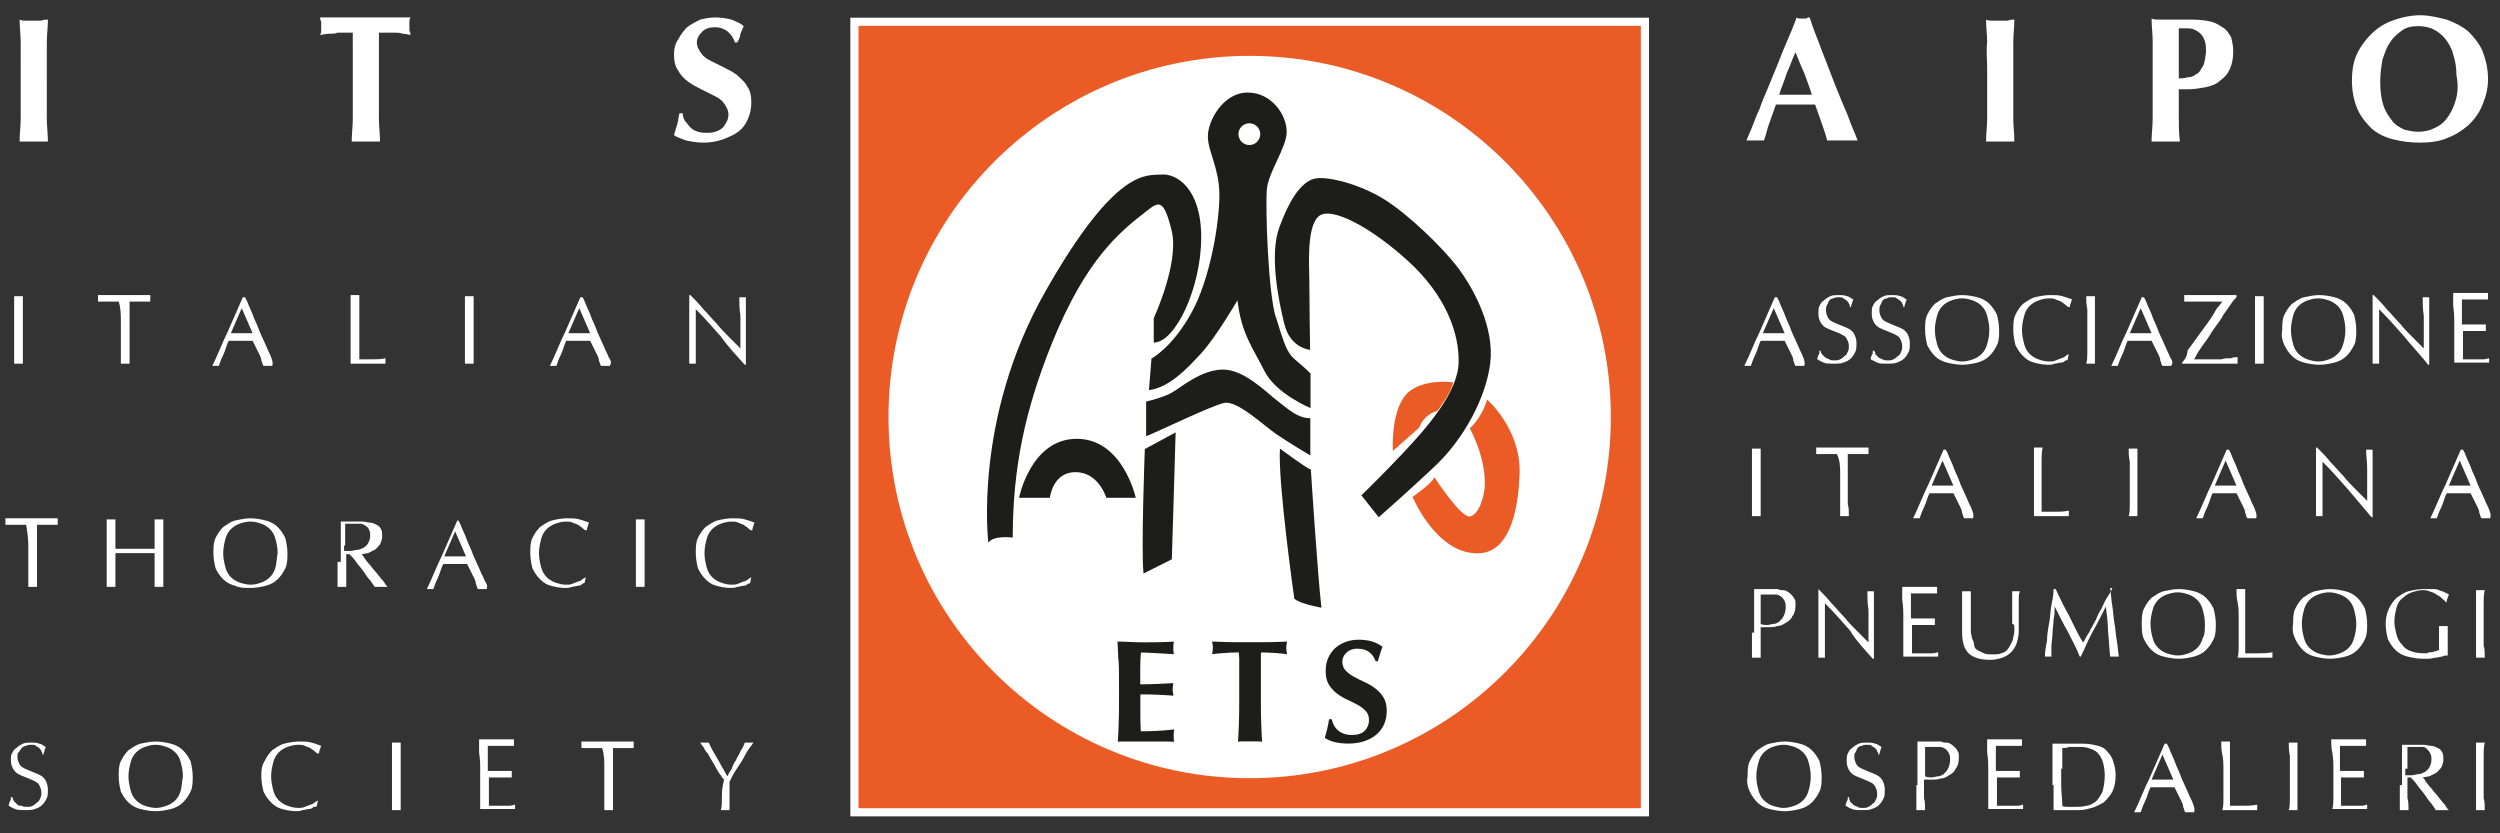
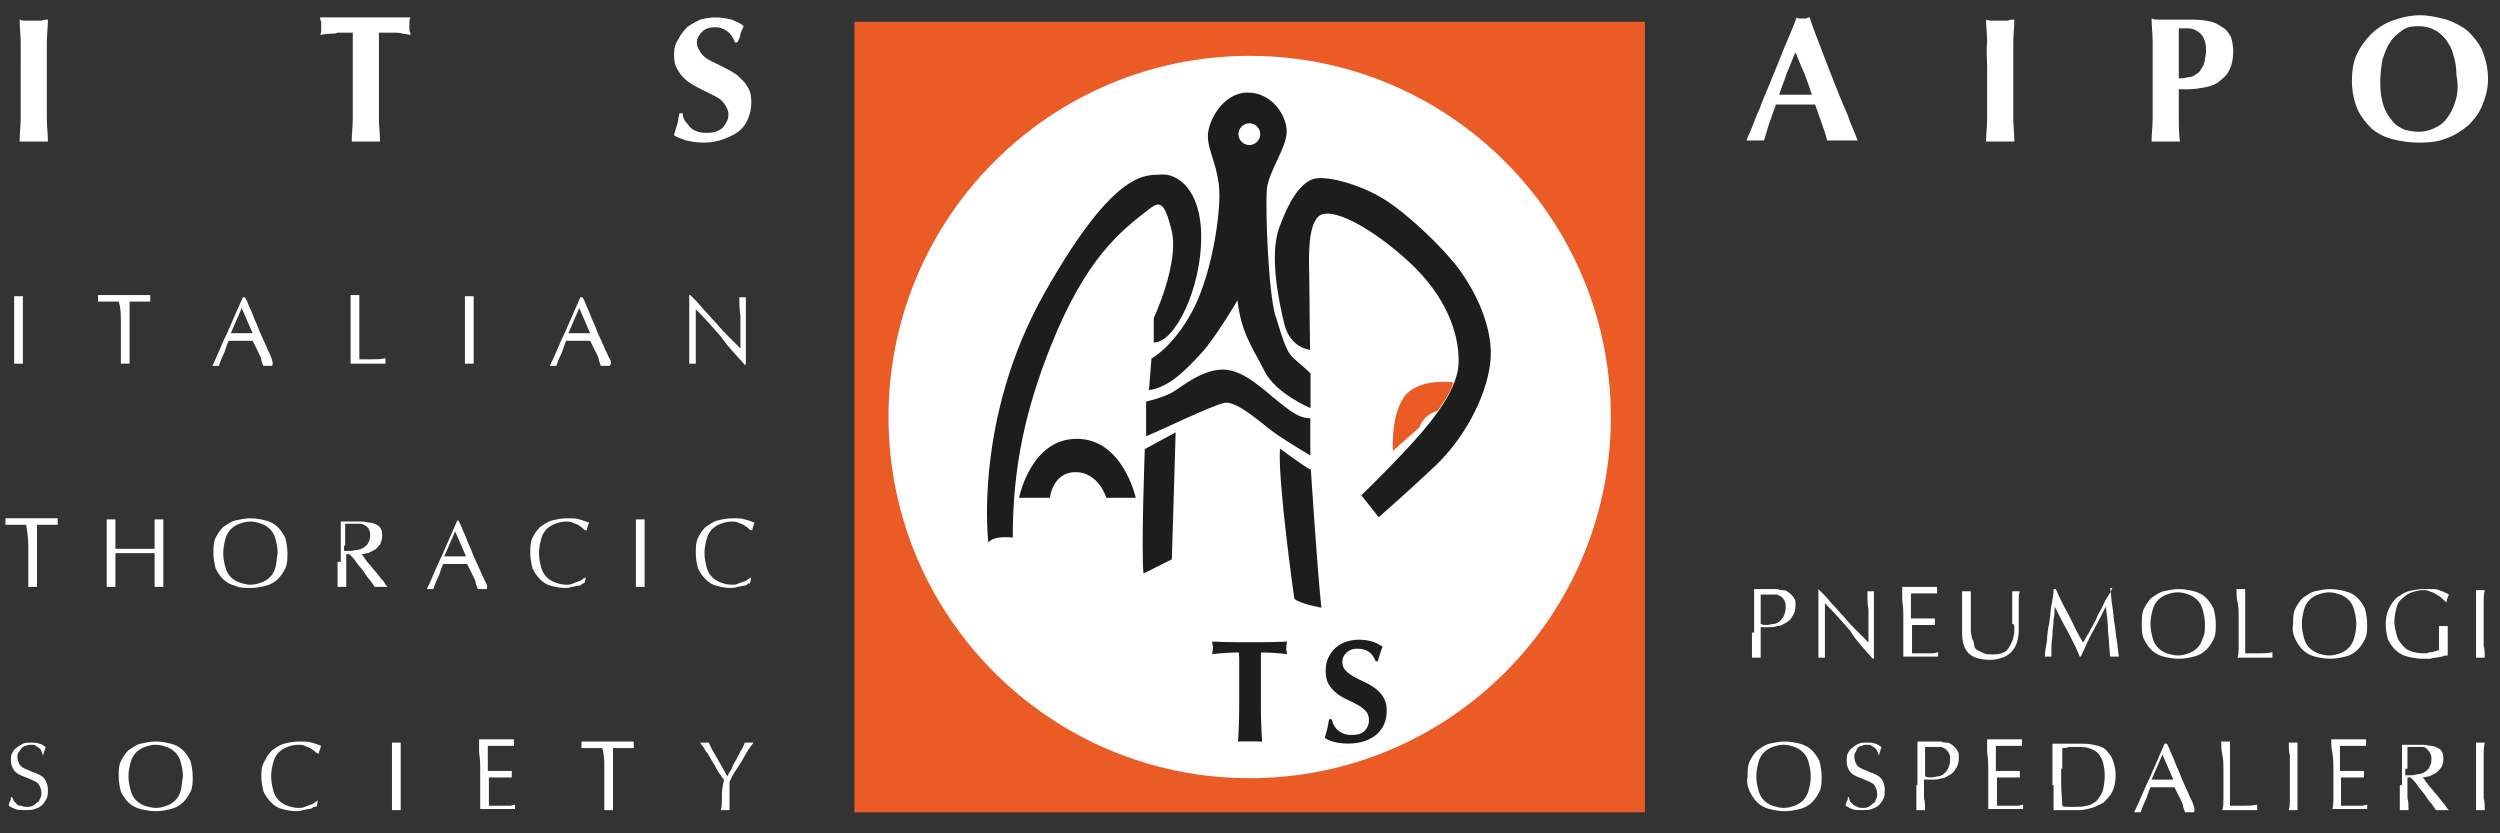
<svg xmlns="http://www.w3.org/2000/svg" baseProfile="tiny" version="1.2" viewBox="0 0 229.6 76.5">
  <rect x="0" y="0" width="229.6" height="76.5" fill="#333333" stroke="none" />
  <defs>
    <style>
      .st0 {
        fill: #ea5b25;
      }

      .st1 {
        fill: #1d1d1b;
      }

      .st2 {
        fill: none;
        stroke: #fff;
        stroke-miterlimit: 10;
        stroke-width: .75px;
      }

      .st3 {
        fill: #fff;
      }
    </style>
  </defs>
  <g id="Livello_1">
    <path class="st3" d="M1.9,6.3v4.6c0,.7-.1,1.4-.1,2.1h2.6c0-.7-.1-1.4-.1-2.1V3.9c0-.7.1-1.4.1-2.1-.2,0-.4,0-.6.1h-1.4c-.2,0-.4,0-.6-.1,0,.7.1,1.4.1,2.1,0,.7,0,1.5,0,2.4h0ZM32.4,4.4v6.5c0,.7-.1,1.4-.1,2.1h2.6c0-.7-.1-1.4-.1-2.1V3h1.4c.3,0,.5,0,.8.1.3,0,.5.1.7.1,0-.1,0-.2-.1-.4v-.8c0-.1,0-.2.1-.4h-8.3c0,.1,0,.2.1.4v.8c0,.1,0,.2-.1.4.2,0,.5-.1.8-.1s.6,0,.8-.1h1.4v.6c0,.2,0,.5,0,.8h0ZM67.5,3.9h.2c.2-.3.3-.6.3-.8.1-.2.2-.5.3-.7-.3-.3-.7-.4-1.1-.6-.4-.1-1-.2-1.5-.2s-1,.1-1.4.2c-.4.2-.8.4-1.2.7-.3.3-.6.7-.8,1.1-.3.4-.4.9-.4,1.4,0,.6.1,1.1.4,1.5.2.4.5.7.9,1s.8.5,1.2.7c.4.2.8.4,1.2.6.4.2.7.4.9.7.2.3.4.6.4,1,0,.5-.2.8-.5,1.2-.3.3-.8.5-1.4.5-.3,0-.6,0-.9-.1-.3-.1-.5-.2-.7-.4s-.3-.4-.5-.6c-.1-.2-.2-.4-.2-.7h-.3c-.1.4-.1.7-.2,1-.1.3-.2.7-.3,1,.2.2.6.3,1.1.5.5.1,1,.2,1.6.2.7,0,1.2-.1,1.8-.3.5-.2,1-.4,1.4-.7s.7-.7.9-1.2c.2-.5.3-.9.3-1.5s-.1-1.1-.4-1.5c-.2-.4-.6-.7-.9-1-.4-.3-.8-.5-1.2-.7-.4-.2-.8-.4-1.2-.6-.4-.2-.7-.4-.9-.7-.2-.3-.4-.6-.4-1s.2-.7.5-1,.7-.4,1.2-.4c.8,0,1.5.5,1.8,1.4h0Z" />
    <path class="st3" d="M1.1,73.2h-.1c0,.2,0,.3-.1.4,0,.1-.1.2-.1.4.2.1.3.2.6.3.2.1.5.1.9.1.3,0,.7,0,.9-.1.3-.1.5-.2.7-.4.2-.2.3-.4.4-.6s.1-.5.1-.8-.1-.6-.2-.8c-.1-.2-.3-.4-.5-.5s-.4-.2-.7-.3c-.2-.1-.5-.2-.7-.3-.2-.1-.4-.2-.5-.4-.1-.2-.2-.4-.2-.7,0-.2,0-.3.1-.4.1-.1.2-.3.3-.4.1-.1.2-.2.4-.2.1-.1.3-.1.5-.1s.3,0,.4.1c.1.1.2.1.3.2s.2.2.2.3c.1.1.1.2.1.3h.1c0-.2.1-.3.1-.4s.1-.2.1-.3c-.2-.1-.4-.3-.6-.3-.2-.1-.5-.1-.7-.1-.3,0-.6,0-.8.1-.2.1-.4.2-.6.4-.2.1-.3.3-.4.5-.1.1-.1.4-.1.6,0,.4.1.6.2.8.1.2.3.4.5.5s.4.2.7.3c.2.1.5.2.7.3.2.1.4.2.5.4.1.2.2.4.2.7,0,.2,0,.3-.1.5s-.1.3-.3.4c-.1.1-.2.2-.4.3-.2.1-.3.1-.5.1s-.4,0-.5-.1c-.2,0-.3,0-.4-.1s-.2-.2-.3-.3c-.1-.1-.1-.3-.2-.4h0ZM11.1,72.7c.2.4.4.7.7,1s.7.5,1.1.6c.4.1.9.2,1.4.2s1-.1,1.4-.2c.4-.1.8-.3,1.1-.6.3-.3.5-.6.7-1s.2-.9.2-1.4-.1-1-.2-1.4c-.2-.4-.4-.7-.7-1-.3-.3-.7-.5-1.1-.6s-.9-.2-1.4-.2-.9.1-1.4.2c-.4.1-.8.4-1.1.6-.3.3-.5.6-.7,1s-.2.9-.2,1.4.1,1,.2,1.4h0ZM16.6,72.6c-.1.4-.3.7-.5.9-.2.2-.5.4-.8.5s-.6.2-1,.2c-.3,0-.7-.1-1-.2s-.6-.3-.8-.5-.4-.5-.5-.9-.2-.8-.2-1.3.1-.9.2-1.3c.1-.4.3-.7.5-.9.2-.2.5-.4.8-.5s.6-.2,1-.2.7.1,1,.2.6.3.8.5c.2.2.4.5.5.9s.2.8.2,1.3c-.1.5-.1,1-.2,1.3h0ZM29.1,74l.1-.5h0c-.1.1-.2.1-.3.2-.1.1-.3.2-.4.2-.2.1-.3.1-.5.2s-.4.1-.6.1c-.4,0-.7-.1-1-.2s-.6-.3-.8-.5c-.2-.2-.4-.5-.5-.9s-.2-.8-.2-1.3.1-.9.2-1.3.3-.7.5-.9c.2-.2.5-.4.8-.5s.6-.2,1-.2c.2,0,.4,0,.6.1s.3.1.5.2c.1.1.3.2.4.3s.2.2.3.2h.1c0-.1,0-.2.1-.4,0-.1.1-.3.1-.3-.3-.1-.5-.2-.9-.3-.3-.1-.7-.1-1.1-.1-.5,0-1,.1-1.4.2s-.8.4-1.1.6c-.3.3-.5.6-.7,1-.3.5-.3.9-.3,1.4s.1,1,.2,1.4c.2.4.4.7.7,1,.3.3.6.5,1,.6s.8.2,1.3.2c.2,0,.4,0,.6-.1.2,0,.4-.1.6-.1s.3-.1.4-.2c.2,0,.3,0,.3-.1h0ZM36,70.6v3.8h.8v-6.2h-.8v2.4h0ZM44.1,70.5v3.8h3.2v-.4c-.1,0-.3.1-.5.1h-1.9v-2.6h2.1v-.6h-2.2v-2.3h2.4v-.6h-3.2v1.2c.1.7.1,1,.1,1.4h0ZM55.5,70.6v3.8h.8v-5.7h1.9v-.6h-4.8v.6h1.9c.2.6.2,1.2.2,1.9h0ZM66.3,73.3c0,.4,0,.8-.1,1.1h.8v-2.6c.1-.2.2-.4.3-.6.1-.2.3-.5.5-.8s.4-.6.6-1,.5-.8.8-1.2h-.8c-.1.3-.2.5-.4.8-.1.3-.3.5-.4.8-.2.3-.3.5-.4.8-.2.3-.3.5-.4.7-.3-.5-.6-1.1-.9-1.6s-.6-1-.8-1.5h-.8c.1.1.1.2.3.4.1.2.2.4.4.6.1.2.3.5.4.7.2.3.3.5.4.7s.3.5.4.6c.1.2.2.3.3.4-.2.8-.2,1.2-.2,1.7h0Z" />
    <path class="st3" d="M2.6,50.1v3.8h.8v-5.7h1.9v-.6H.5v.6h1.9c.1.6.2,1.2.2,1.9h0ZM14.2,50.1v.3h-3.6v-2.7h-.8v6.2h.8v-3.1h3.6v3.1h.8v-6.2h-.8v2.4h0ZM19.8,52.2c.2.4.4.7.7,1,.3.3.7.5,1.1.6.4.2.9.2,1.4.2s1-.1,1.4-.2c.4-.1.8-.3,1.1-.6.3-.3.5-.6.7-1s.2-.9.2-1.4-.1-1-.2-1.4c-.2-.4-.4-.7-.7-1-.3-.3-.7-.5-1.1-.6s-.9-.2-1.4-.2-.9.1-1.4.2c-.4.1-.8.4-1.1.6-.3.3-.5.6-.7,1s-.2.9-.2,1.4c0,.5.1,1,.2,1.4h0ZM25.3,52.1c-.1.4-.3.7-.5.9s-.5.4-.8.5-.6.2-1,.2c-.3,0-.7-.1-1-.2-.3-.1-.6-.3-.8-.5-.2-.2-.4-.5-.5-.9s-.2-.8-.2-1.3.1-.9.2-1.3c.1-.4.3-.7.5-.9s.5-.4.8-.5.6-.2,1-.2.7.1,1,.2c.3.1.6.3.8.5.2.2.4.5.5.9s.2.8.2,1.3c-.1.5-.1,1-.2,1.3h0ZM31,51.6v2.3h.8v-3h.3c.2.2.4.4.6.7.2.3.5.6.7.9.2.3.4.6.6.8.2.3.3.4.4.6h1.2c-.1-.1-.2-.2-.3-.4s-.3-.3-.4-.5c-.2-.2-.3-.4-.5-.6-.2-.2-.3-.4-.5-.6-.2-.2-.3-.4-.4-.5-.1-.2-.2-.3-.3-.4.2,0,.4-.1.6-.1.2-.1.4-.2.6-.3.2-.1.3-.3.5-.5.1-.2.2-.5.2-.7,0-.3,0-.5-.1-.7s-.2-.3-.4-.4c-.2-.1-.4-.2-.6-.2s-.5-.1-.7-.1h-2v3.7h-.3ZM31.7,50.1v-2h1.4c.2,0,.3.1.5.2.1.1.3.2.3.4.1.1.1.3.1.5,0,.3-.1.5-.2.7-.1.2-.3.3-.4.4-.2.1-.4.2-.6.2s-.4.1-.6.1h-.6v-.5h.1ZM41.8,48.8l1,2.3h-2l1-2.3h0ZM44.5,53.3c-.1-.3-.3-.6-.4-.9-.2-.4-.3-.7-.5-1.1-.2-.4-.3-.8-.5-1.2s-.3-.8-.5-1.2-.3-.8-.5-1.1h-.1c-.5,1.1-.9,2.1-1.4,3.2-.5,1-.9,2.1-1.4,3.1h.6c.1-.3.2-.6.4-1s.3-.9.5-1.3h2.2c.1.2.2.4.3.6.1.2.2.4.3.6.1.2.2.4.2.6.1.2.1.4.2.5h.8c.1-.3,0-.5-.2-.8h0ZM53.7,53.5l.1-.5h0c-.1.1-.2.1-.3.2-.1.1-.3.2-.4.2-.2.1-.3.1-.5.2-.2.1-.4.1-.6.1-.4,0-.7-.1-1-.2-.3-.1-.6-.3-.8-.5s-.4-.5-.5-.9-.2-.8-.2-1.3.1-.9.2-1.3c.1-.4.3-.7.5-.9s.5-.4.8-.5.6-.2,1-.2c.2,0,.4,0,.6.1.2.1.3.1.5.2.1.1.3.2.4.3.1.1.2.2.3.2h.1c0-.1,0-.2.1-.4,0-.1.1-.3.1-.3-.3-.1-.5-.2-.9-.3-.3-.1-.7-.1-1.1-.1-.5,0-1,.1-1.4.2-.4.1-.8.4-1.1.6-.3.3-.5.6-.7,1s-.2.9-.2,1.4.1,1,.2,1.4c.2.4.4.7.7,1s.6.5,1,.6.8.2,1.3.2c.2,0,.4,0,.6-.1.2,0,.4-.1.6-.1s.3-.1.4-.2c0,0,.1,0,.2-.1h0ZM58.4,50.1v3.8h.8v-6.2h-.8v2.4h0ZM68.9,53.5l.1-.5h0c-.1.1-.2.1-.3.2-.1.1-.3.2-.4.2-.2.1-.3.1-.5.2-.2.1-.4.1-.6.1-.4,0-.7-.1-1-.2-.3-.1-.6-.3-.8-.5-.2-.2-.4-.5-.5-.9s-.2-.8-.2-1.3.1-.9.2-1.3c.1-.4.3-.7.5-.9s.5-.4.8-.5.6-.2,1-.2c.2,0,.4,0,.6.1s.3.1.5.2c.1.1.3.2.4.3s.2.2.3.2h.1c0-.1,0-.2.1-.4,0-.1.1-.3.1-.3-.3-.1-.5-.2-.9-.3-.3-.1-.7-.1-1.1-.1-.5,0-1,.1-1.4.2-.4.1-.8.4-1.1.6-.3.3-.5.6-.7,1-.2.4-.2.9-.2,1.4s.1,1,.2,1.4c.2.4.4.7.7,1,.3.3.6.5,1,.6s.8.2,1.3.2c.2,0,.4,0,.6-.1.2,0,.4-.1.6-.1s.3-.1.4-.2c.1,0,.2,0,.2-.1h0Z" />
    <path class="st3" d="M1.3,29.6v3.8h.8v-6.2h-.8v1.2c0,.4,0,.8,0,1.2h0ZM11.1,29.6v3.8h.8v-5.7h1.9v-.6h-4.8v.6h1.9c.2.6.2,1.2.2,1.9h0ZM22.2,28.3l1,2.3h-2l1-2.3h0ZM24.9,32.8c-.1-.3-.3-.6-.4-.9-.2-.4-.3-.7-.5-1.1s-.3-.8-.5-1.2c-.2-.4-.3-.8-.5-1.2-.2-.4-.3-.8-.5-1.1h-.2c-.5,1.1-.9,2.1-1.4,3.2-.5,1-.9,2.1-1.4,3.1h.6c.1-.3.2-.6.4-1,.2-.4.3-.9.5-1.3h2.2c.1.2.2.4.3.6.1.2.2.4.3.6.1.2.2.4.2.6.1.2.1.4.2.5h.8c.1-.3,0-.5-.1-.8h0ZM32.2,29.6v3.8h3.2v-.5c-.4.1-.8.1-1.2.1h-1.2v-5.9h-.8v1.2c0,.5,0,.9,0,1.3h0ZM42.7,29.6v3.8h.8v-6.2h-.8v2.4h0ZM53.2,28.3l1,2.3h-2l1-2.3h0ZM55.9,32.8c-.1-.3-.3-.6-.4-.9-.2-.4-.3-.7-.5-1.1s-.3-.8-.5-1.2c-.2-.4-.3-.8-.5-1.2-.2-.4-.3-.8-.5-1.1h-.2c-.5,1.1-.9,2.1-1.4,3.2-.5,1-.9,2.1-1.4,3.1h.6c.1-.3.2-.6.4-1s.3-.9.5-1.3h2.2c.1.2.2.4.3.6.1.2.2.4.3.6s.2.4.2.6c.1.2.1.4.2.5h.8c.2-.3.1-.5-.1-.8h0ZM68.4,33.5h.1v-6.2h-.6c0,.5,0,1.1.1,1.7v3c-.3-.3-.6-.6-1-1s-.8-.8-1.2-1.3c-.4-.4-.8-.9-1.2-1.3-.4-.5-.8-.9-1.2-1.3h-.1v6.3h.6v-5c.8.8,1.6,1.7,2.3,2.5.7,1,1.5,1.8,2.2,2.6h0Z" />
    <path class="st3" d="M165.7,6.7c.2.6.5,1.3.7,2h-3c.2-.7.5-1.3.7-2,.3-.6.5-1.3.8-1.9.3.7.5,1.3.8,1.9h0ZM169.7,10.6c-.4-.9-.8-1.9-1.2-2.9-.4-1-.8-2.1-1.2-3.1-.4-1.1-.8-2-1.1-3-.1,0-.2,0-.3.1h-.6c-.1,0-.2,0-.3-.1-.2.6-.5,1.3-.8,2-.3.7-.6,1.4-.9,2.2-.3.7-.6,1.5-.9,2.2-.3.7-.6,1.4-.8,2-.3.6-.5,1.2-.7,1.7s-.4.9-.5,1.2h1.6c.2-.5.3-1.1.5-1.6.2-.6.4-1.1.6-1.7h3.6c.2.6.4,1.1.6,1.7.2.6.4,1.1.5,1.6h2.8c-.2-.6-.6-1.4-.9-2.3h0ZM182.5,6.3v4.6c0,.7-.1,1.4-.1,2.1h2.6c0-.7-.1-1.4-.1-2.1V3.9c0-.7.1-1.4.1-2.1-.2,0-.4,0-.6.1h-1.4c-.2,0-.4,0-.6-.1,0,.7.1,1.4.1,2.1-.1.7,0,1.5,0,2.4h0ZM202.3,6.1c-.2.3-.3.6-.6.7-.2.2-.5.3-.8.3-.3.1-.6.1-.8.1V2.6h.7c.2,0,.4,0,.7.1.2.1.4.2.6.4.2.2.3.4.4.7.1.3.1.6.1,1-.1.6-.1,1-.3,1.3h0ZM197.7,8.5v2.4c0,.7-.1,1.4-.1,2.1h2.6c-.1-.8-.1-1.6-.1-2.4v-2.4h.8c.6,0,1.2-.1,1.7-.2.5-.1,1-.3,1.3-.6.4-.3.7-.6.9-1.1.2-.4.3-1,.3-1.6,0-.5-.1-.9-.2-1.3-.2-.3-.4-.7-.8-.9-.3-.2-.6-.4-1-.5-.4-.1-1-.2-1.8-.2h-3.1c-.2,0-.4,0-.6-.1,0,.7.1,1.4.1,2.1v4.7h0ZM225.5,9.3c-.2.7-.5,1.2-.8,1.6-.3.4-.7.7-1.2.9-.4.2-.9.3-1.4.3s-.9-.1-1.3-.2c-.4-.2-.8-.4-1.1-.8-.3-.4-.6-.8-.8-1.4-.2-.6-.3-1.3-.3-2.2,0-.7.1-1.4.2-2,.2-.6.4-1.2.7-1.6.3-.5.7-.8,1.1-1.1.4-.3.9-.4,1.5-.4.5,0,1,.1,1.4.3s.8.5,1.1.9c.3.4.6.9.7,1.4.2.6.3,1.2.3,1.9.2,1,.1,1.8-.1,2.4h0ZM216.5,10c.3.7.8,1.3,1.3,1.8.6.5,1.2.8,2,1s1.6.3,2.4.3c.9,0,1.8-.1,2.5-.4.8-.3,1.4-.7,2-1.2.5-.5,1-1.1,1.3-1.9.3-.7.5-1.5.5-2.3,0-1-.2-1.8-.5-2.6-.3-.7-.8-1.3-1.3-1.8-.6-.5-1.2-.8-2-1.1-.8-.2-1.6-.4-2.4-.4-.9,0-1.8.2-2.6.5s-1.4.7-2,1.3c-.5.5-1,1.2-1.3,1.9s-.4,1.5-.4,2.3c0,1,.2,1.9.5,2.6h0Z" />
    <path class="st3" d="M160.7,72.7c.2.4.4.7.7,1s.7.5,1.1.6c.4.1.9.2,1.4.2s1-.1,1.4-.2.8-.3,1.1-.6c.3-.3.5-.6.7-1s.2-.9.2-1.4-.1-1-.2-1.4c-.2-.4-.4-.7-.7-1s-.7-.5-1.1-.6c-.4-.1-.9-.2-1.4-.2s-.9.1-1.4.2c-.4.1-.8.4-1.1.6-.3.3-.5.6-.7,1s-.2.9-.2,1.4c-.1.5,0,1,.2,1.4h0ZM166.1,72.6c-.1.4-.3.7-.5.9-.2.2-.5.4-.8.5s-.6.2-1,.2c-.3,0-.7-.1-1-.2s-.6-.3-.8-.5-.4-.5-.5-.9-.2-.8-.2-1.3.1-.9.2-1.3c.1-.4.3-.7.5-.9.2-.2.5-.4.8-.5s.6-.2,1-.2.7.1,1,.2.6.3.8.5.4.5.5.9.2.8.2,1.3-.1,1-.2,1.3h0ZM169.8,73.2h-.1c0,.2,0,.3-.1.4,0,.1-.1.2-.1.4.2.1.3.2.6.3.2.1.5.1.9.1.3,0,.7,0,.9-.1.3-.1.5-.2.7-.4.2-.2.3-.4.4-.6.1-.2.1-.5.1-.8s-.1-.6-.2-.8c-.1-.2-.3-.4-.5-.5s-.4-.2-.7-.3c-.2-.1-.5-.2-.7-.3-.2-.1-.4-.2-.5-.4-.1-.2-.2-.4-.2-.7,0-.2,0-.3.1-.4s.1-.3.2-.4c.1-.1.2-.2.4-.2.1-.1.3-.1.5-.1s.3,0,.4.1c.1.1.2.1.3.2s.2.2.2.3c.1.1.1.2.1.3h.1c0-.2.1-.3.1-.4s.1-.2.1-.3c-.2-.1-.4-.3-.6-.3-.2-.1-.5-.1-.7-.1-.3,0-.6,0-.8.1s-.4.2-.6.4c-.2.1-.3.3-.4.5-.1.2-.1.4-.1.7,0,.4.1.6.2.8.1.2.3.4.5.5s.4.2.7.3c.2.1.5.2.7.3s.4.2.5.4c.1.2.2.4.2.7,0,.2,0,.3-.1.5s-.1.3-.3.4c-.1.1-.2.2-.4.3-.2.1-.3.1-.5.1s-.4,0-.5-.1c-.2-.1-.3-.1-.4-.2-.1-.1-.2-.2-.3-.3,0-.1-.1-.3-.1-.4h0ZM176.8,68.6h1.4c.2,0,.3.1.5.2.1.1.2.2.3.4.1.2.1.4.1.6,0,.3-.1.6-.2.8-.1.2-.2.3-.4.5-.2.1-.3.2-.5.2s-.4.1-.6.1-.4,0-.6-.1v-2.7h0ZM176,72.1v2.3h.8c0-.4,0-.8-.1-1.1v-1.7h.8c.2,0,.5,0,.7-.1.3,0,.5-.1.8-.3.2-.1.5-.3.6-.6.2-.2.3-.6.3-1,0-.3,0-.5-.1-.6-.1-.2-.2-.3-.3-.4s-.2-.2-.4-.3c-.1-.1-.3-.1-.4-.1s-.3,0-.4-.1h-2.2v4h-.1ZM182.6,70.5v3.8h3.2v-.4c-.1,0-.3.1-.5.1h-1.9v-2.6h2.1v-.6h-2.2v-2.3h2.4v-.6h-3.2v1.2c.1.7.1,1,.1,1.4h0ZM188.6,72.1v2.3h2.4c.4,0,.7-.1,1.1-.2.4-.1.7-.3,1.1-.5.3-.3.6-.6.8-1s.3-.9.3-1.5c0-.5-.1-.9-.2-1.2-.1-.4-.3-.7-.5-.9-.2-.3-.5-.5-.9-.6s-.8-.2-1.4-.2h-2.8v3.8h.1ZM189.4,70.6v-1.9c.2,0,.4,0,.6-.1h.8c.4,0,.7,0,1,.1s.6.2.8.4c.2.2.4.5.5.8s.2.8.2,1.3c0,.6-.1,1.1-.2,1.5-.2.4-.4.7-.6.9-.3.2-.6.4-.9.4-.3.1-.7.1-1,.1h-.7c-.2,0-.4,0-.5-.1,0-.6-.1-1.3-.1-1.9v-1.5h.1ZM198.6,69.3l1,2.3h-2l1-2.3h0ZM201.4,73.8c-.1-.3-.3-.6-.4-.9-.2-.4-.3-.7-.5-1.1s-.3-.8-.5-1.2-.3-.8-.5-1.2c-.2-.4-.3-.8-.5-1.1h-.2c-.5,1.1-.9,2.1-1.4,3.2-.5,1-.9,2.1-1.4,3.1h.6c.1-.3.2-.6.4-1s.3-.9.5-1.3h2.2c.1.2.2.4.3.6s.2.4.3.6.2.4.2.6c.1.2.1.4.2.5h.8c.1-.3,0-.5-.1-.8h0ZM204.2,70.6v2.7c0,.4,0,.8-.1,1.1h3.2v-.5c-.5.1-.9.1-1.3.1h-1.2v-5.9h-.8c0,.4,0,.8.1,1.2.1.5.1.9.1,1.3h0ZM210.3,70.6v2.7c0,.4,0,.8-.1,1.1h.8v-6.2h-.8c0,.4,0,.8.1,1.2v1.2h0ZM214.3,70.5v2.7c0,.4,0,.8-.1,1.1h3.2v-.4c-.1,0-.3.1-.5.1h-1.9v-2.6h2.1v-.6h-2.2v-2.3h2.4v-.6h-3.2c0,.4,0,.8.1,1.2.1.7.1,1,.1,1.4h0ZM220.4,72.1v2.3h.8c0-.4,0-.8-.1-1.1v-1.9h.3c.2.2.4.4.6.7.2.3.5.6.7.9s.4.6.6.8c.2.3.3.4.4.6h1.2c-.1-.1-.2-.2-.3-.4-.1-.2-.3-.3-.4-.5-.2-.2-.3-.4-.5-.6s-.3-.4-.5-.6-.3-.4-.4-.5c-.1-.2-.2-.3-.3-.4.2,0,.4-.1.6-.1l.6-.3c.2-.1.3-.3.5-.5.1-.2.2-.5.2-.7,0-.3,0-.5-.1-.7s-.2-.3-.4-.4-.4-.2-.6-.2-.5-.1-.7-.1h-2v3.7h-.2ZM221.1,70.6v-2h1.4c.2,0,.3.1.4.2.1.1.2.2.3.4.1.2.1.3.1.6s-.1.5-.2.7c-.1.2-.3.3-.4.4-.2.1-.4.2-.6.2s-.4.1-.6.1h-.6v-.6h.2ZM227.4,70.6v3.8h.8c0-.4,0-.8-.1-1.1v-3.9c0-.4,0-.8.1-1.2h-.8v2.4h0Z" />
    <path class="st3" d="M161.7,54.6h1.4c.2,0,.3.1.5.2.1.1.2.2.3.4s.1.4.1.6c0,.3-.1.6-.2.8-.1.2-.2.3-.4.5-.2.1-.3.2-.5.2s-.4.1-.6.1-.4,0-.6-.1v-2.7h0ZM160.9,58.1v2.3h.8v-2.8h.8c.2,0,.5,0,.7-.1.3,0,.5-.1.8-.3.2-.1.5-.3.6-.6.2-.2.3-.6.3-1,0-.3,0-.5-.1-.6-.1-.2-.2-.3-.3-.4-.1-.1-.2-.2-.4-.3-.1-.1-.3-.1-.4-.1s-.3,0-.4-.1h-2.2v4h-.2ZM172,60.5h.1v-6.2h-.6c0,.5,0,1.1.1,1.7v3c-.3-.3-.6-.6-1-1s-.8-.8-1.2-1.3c-.4-.4-.8-.9-1.2-1.3-.4-.5-.8-.9-1.2-1.3h0v6.3h.6v-5c.8.8,1.6,1.7,2.3,2.5.6,1,1.4,1.8,2.1,2.6h0ZM174.8,56.5v3.8h3.2v-.4c-.1,0-.3.1-.5.1h-1.9v-2.6h2.1v-.6h-2.2v-2.3h2.4v-.6h-3.2v1.2c.1.7.1,1,.1,1.4h0ZM185,57.8c0,.2,0,.4-.1.7,0,.2-.1.4-.2.6-.1.2-.2.4-.3.5-.1.2-.3.3-.6.4-.2.1-.5.1-.8.1s-.6,0-.8-.1-.4-.2-.6-.3c-.2-.1-.3-.3-.3-.5s-.1-.4-.2-.6c0-.2-.1-.4-.1-.6v-3.7h-.8v3.8c0,.9.2,1.5.6,1.9.4.4,1.1.6,2,.6.4,0,.8-.1,1.1-.2.3-.1.6-.3.8-.5s.4-.5.5-.8.2-.7.2-1.1v-2.9c0-.3,0-.5.1-.8h-.7v3c.2,0,.2.2.2.5h0ZM188.8,54.1h-.2c0,.5-.1,1-.2,1.5-.1.5-.1,1.1-.2,1.6-.1.5-.2,1.1-.2,1.6-.1.5-.2,1.1-.2,1.5h.6v-.9c0-.4.1-.8.1-1.2s.1-.9.1-1.3c.1-.4.1-.8.1-1.2h0c.4.8.8,1.6,1.2,2.3.4.8.8,1.5,1.1,2.3h.1c.4-.8.7-1.6,1.1-2.3.4-.7.8-1.5,1.2-2.3h0c.1.8.2,1.5.2,2.3.1.8.1,1.5.2,2.3h.8c-.1-.5-.1-1-.2-1.5-.1-.5-.1-1-.2-1.5-.1-.5-.1-1-.2-1.6-.1-.5-.1-1.1-.2-1.7h.2c-.1.3-.3.6-.5.9-.2.3-.3.6-.5,1-.2.3-.4.7-.5,1-.2.3-.3.6-.5.9-.1.3-.3.5-.4.7-.1.2-.2.4-.3.5-.5-.8-.9-1.7-1.3-2.5-.4-.7-.8-1.5-1.2-2.4h0ZM196.9,58.7c.2.4.4.7.7,1s.7.5,1.1.6c.4.1.9.2,1.4.2s1-.1,1.4-.2c.4-.1.8-.3,1.1-.6s.5-.6.7-1,.2-.9.2-1.4-.1-1-.2-1.4c-.2-.4-.4-.7-.7-1s-.7-.5-1.1-.6c-.4-.1-.9-.2-1.4-.2s-.9.1-1.4.2c-.4.1-.8.4-1.1.6-.3.3-.5.6-.7,1s-.2.9-.2,1.4,0,1,.2,1.4h0ZM202.3,58.6c-.1.4-.3.7-.5.9s-.5.4-.8.5-.6.2-1,.2c-.3,0-.7-.1-1-.2-.3-.1-.6-.3-.8-.5s-.4-.5-.5-.9-.2-.8-.2-1.3.1-.9.2-1.3c.1-.4.3-.7.5-.9s.5-.4.8-.5.6-.2,1-.2.7.1,1,.2c.3.1.6.3.8.5s.4.5.5.9.2.8.2,1.3,0,1-.2,1.3h0ZM205.6,56.6v2.7c0,.4,0,.8-.1,1.1h3.2v-.5c-.4.1-.9.1-1.3.1h-1.2v-5.9h-.8c0,.4,0,.8.1,1.2.1.5.1.9.1,1.3h0ZM210.8,58.7c.2.4.4.7.7,1s.7.5,1.1.6c.4.1.9.2,1.4.2s1-.1,1.4-.2c.4-.1.8-.3,1.1-.6s.5-.6.7-1,.2-.9.2-1.4-.1-1-.2-1.4c-.2-.4-.4-.7-.7-1s-.7-.5-1.1-.6c-.4-.1-.9-.2-1.4-.2s-.9.1-1.4.2c-.4.1-.8.4-1.1.6-.3.3-.5.6-.7,1s-.2.9-.2,1.4c-.1.5,0,1,.2,1.4h0ZM216.2,58.6c-.1.4-.3.7-.5.9s-.5.4-.8.5-.6.2-1,.2c-.3,0-.7-.1-1-.2-.3-.1-.6-.3-.8-.5s-.4-.5-.5-.9-.2-.8-.2-1.3.1-.9.2-1.3c.1-.4.3-.7.5-.9s.5-.4.8-.5.6-.2,1-.2.7.1,1,.2c.3.1.6.3.8.5s.4.5.5.9.2.8.2,1.3-.1,1-.2,1.3h0ZM224.6,55.3h.1c0-.1,0-.2.1-.4,0-.1.1-.2.1-.3-.1-.1-.2-.1-.4-.2-.1-.1-.3-.1-.5-.2-.2-.1-.4-.1-.6-.1h-.8c-.5,0-1,.1-1.4.2s-.8.4-1.1.6c-.3.3-.5.6-.7,1s-.3.9-.3,1.4.1,1,.2,1.4c.2.4.4.7.7,1s.7.5,1.1.6c.4.1.9.2,1.4.2h.6c.2,0,.4-.1.6-.1s.4-.1.6-.1c.2-.1.3-.1.5-.1v-2.7h-.8v2.2c-.1,0-.2.1-.3.1s-.2.1-.4.1c-.1,0-.3,0-.4.1h-.4c-.4,0-.8-.1-1.1-.2-.3-.1-.6-.3-.8-.6-.2-.2-.4-.5-.5-.9s-.2-.8-.2-1.2c0-.5.1-.9.2-1.3.1-.4.3-.7.6-.9.2-.2.5-.4.8-.5s.7-.2,1-.2c.2,0,.4,0,.6.1.2.1.4.1.5.2.2.1.3.2.5.3.3.3.5.4.5.5h0ZM227.4,56.6v3.8h.8c0-.4,0-.8-.1-1.1v-3.9c0-.4,0-.8.1-1.2h-.8v2.4h0Z" />
-     <path class="st3" d="M160.9,43.6v3.8h.8v-6.2h-.8v2.4h0ZM169,43.6v3.8h.8c0-.4,0-.8-.1-1.1v-4.6h1.9v-.6h-4.8v.6h1.9c.3.6.3,1.2.3,1.9h0ZM178.4,42.3l1,2.3h-2l1-2.3h0ZM181.1,46.8c-.1-.3-.3-.6-.4-.9-.2-.4-.3-.7-.5-1.1-.2-.4-.3-.8-.5-1.2s-.3-.8-.5-1.2-.3-.8-.5-1.1h-.2c-.5,1.1-.9,2.1-1.4,3.2-.5,1-.9,2.1-1.4,3.1h.6c.1-.3.2-.6.4-1s.3-.9.5-1.3h2.2c.1.2.2.4.3.6.1.2.2.4.3.6.1.2.2.4.2.6.1.2.1.4.2.5h.8c.1-.3,0-.5-.1-.8h0ZM186.8,43.6v3.8h3.2v-.5c-.5.1-.9.1-1.3.1h-1.2v-4.7c0-.4,0-.8.1-1.2h-.8v1.2c0,.5,0,.9,0,1.3h0ZM195.6,43.6v2.7c0,.4,0,.8-.1,1.1h.8v-6.2h-.8c0,.4,0,.8.1,1.2v1.2h0ZM204.4,42.3l1,2.3h-2l1-2.3h0ZM207.1,46.8c-.1-.3-.3-.6-.4-.9-.2-.4-.3-.7-.5-1.1-.2-.4-.3-.8-.5-1.2s-.3-.8-.5-1.2-.3-.8-.5-1.1h-.2c-.5,1.1-.9,2.1-1.4,3.2-.5,1-.9,2.1-1.4,3.1h.6c.1-.3.2-.6.4-1s.3-.9.5-1.3h2.2c.1.2.2.4.3.6.1.2.2.4.3.6.1.2.2.4.2.6.1.2.1.4.2.5h.8c.1-.3,0-.5-.1-.8h0ZM217.8,47.5h.1v-6.2h-.6c0,.5.1,1.1.1,1.7v3c-.3-.3-.6-.6-1-1s-.8-.8-1.2-1.3c-.4-.4-.8-.9-1.2-1.3-.4-.5-.8-.9-1.2-1.3h-.1v6.3h.6v-5c.8.8,1.6,1.7,2.3,2.5s1.5,1.8,2.2,2.6h0ZM225.9,42.3l1,2.3h-2l1-2.3h0ZM228.6,46.8c-.1-.3-.3-.6-.4-.9-.2-.4-.3-.7-.5-1.1-.2-.4-.3-.8-.5-1.2s-.3-.8-.5-1.2-.3-.8-.5-1.1h-.2c-.5,1.1-.9,2.1-1.4,3.2-.5,1-.9,2.1-1.4,3.1h.6c.1-.3.2-.6.4-1s.3-.9.5-1.3h2.2c.1.2.2.4.3.6.1.2.2.4.3.6.1.2.2.4.2.6.1.2.1.4.2.5h.8c.1-.3,0-.5-.1-.8h0Z" />
-     <path class="st3" d="M162.9,28.3l1,2.3h-2l1-2.3h0ZM165.6,32.8c-.1-.3-.3-.6-.4-.9-.2-.4-.3-.7-.5-1.1s-.3-.8-.5-1.2c-.2-.4-.3-.8-.5-1.2-.2-.4-.3-.8-.5-1.1h-.2c-.5,1.1-.9,2.1-1.4,3.2-.5,1-.9,2.1-1.4,3.1h.6c.1-.3.2-.6.4-1s.3-.9.5-1.3h2.2c.1.2.2.4.3.6.1.2.2.4.3.6s.2.4.2.6c.1.2.1.4.2.5h.8c.1-.3,0-.5-.1-.8h0ZM167.2,32.2h-.1c0,.2,0,.3-.1.4,0,.1-.1.2-.1.4.2.1.3.2.6.3.2.1.5.1.9.1.3,0,.7,0,.9-.1.3-.1.5-.2.7-.4s.3-.4.4-.6c.1-.2.1-.5.1-.8s-.1-.6-.2-.8c-.1-.2-.3-.4-.5-.5s-.4-.2-.7-.3c-.2-.1-.5-.2-.7-.3-.2-.1-.4-.2-.5-.4-.1-.2-.2-.4-.2-.7,0-.2,0-.3.1-.5.1-.1.1-.3.2-.4.1-.1.2-.2.4-.2.1-.1.3-.1.5-.1s.3,0,.4.1c.1.1.2.1.3.2s.2.2.2.3c.1.1.1.2.1.3h.1c0-.2.1-.3.1-.4s.1-.2.1-.3c-.2-.1-.4-.3-.6-.3-.2-.1-.5-.1-.7-.1-.3,0-.6,0-.8.1s-.4.2-.6.4c-.2.1-.3.3-.4.5-.1.2-.1.4-.1.7,0,.4.1.6.2.8.1.2.3.4.5.5s.4.2.7.3.5.2.7.3c.2.1.4.2.5.4.1.2.2.4.2.7,0,.2,0,.3-.1.5-.1.2-.1.3-.3.4-.1.1-.2.2-.4.3s-.3.1-.5.1-.4,0-.5-.1c-.2-.1-.3-.1-.4-.2-.1-.1-.2-.2-.3-.3,0,0-.1-.2-.1-.3h0ZM172.1,32.2h-.1c0,.2,0,.3-.1.4,0,.1-.1.2-.1.4.2.1.4.2.6.3.2.1.5.1.9.1.3,0,.7,0,.9-.1.3-.1.5-.2.7-.4s.3-.4.4-.6c.1-.2.1-.5.1-.8s-.1-.6-.2-.8-.3-.4-.5-.5-.4-.2-.7-.3c-.2-.1-.5-.2-.7-.3-.2-.1-.4-.2-.5-.4-.1-.2-.2-.4-.2-.7,0-.2,0-.3.1-.5.1-.1.1-.3.2-.4.1-.1.2-.2.4-.2.1-.1.3-.1.5-.1s.3,0,.4.1c.1.1.2.1.3.2s.2.2.2.3c.1.1.1.2.1.3h.1c0-.2.1-.3.1-.4s.1-.2.1-.3c-.2-.1-.4-.3-.6-.3-.2-.1-.5-.1-.7-.1-.3,0-.6,0-.8.1s-.4.2-.6.4c-.2.1-.3.3-.4.5-.1.2-.1.4-.1.7,0,.4.1.6.2.8.1.2.3.4.5.5s.4.2.7.3c.2.1.5.2.7.3.2.1.4.2.5.4.1.2.2.4.2.7,0,.2,0,.3-.1.5-.1.2-.1.3-.3.4-.1.1-.2.2-.4.3s-.3.1-.5.1-.4,0-.5-.1c-.2-.1-.3-.1-.4-.2-.1-.1-.2-.2-.3-.3.1,0,0-.2-.1-.3h0ZM177,31.7c.2.4.4.7.7,1s.7.5,1.1.6.9.2,1.4.2,1-.1,1.4-.2c.4-.1.8-.3,1.1-.6s.5-.6.7-1c.2-.4.2-.9.2-1.4s-.1-1-.2-1.4c-.2-.4-.4-.7-.7-1s-.7-.5-1.1-.6c-.4-.1-.9-.2-1.4-.2s-.9.1-1.4.2c-.4.1-.8.4-1.1.6-.3.3-.5.6-.7,1s-.2.9-.2,1.4.1,1,.2,1.4h0ZM182.5,31.6c-.1.4-.3.7-.5.9s-.5.4-.8.5-.6.2-1,.2c-.3,0-.7-.1-1-.2-.3-.1-.6-.3-.8-.5s-.4-.5-.5-.9-.2-.8-.2-1.3.1-.9.2-1.3c.1-.4.3-.7.5-.9.2-.2.5-.4.8-.5s.6-.2,1-.2.7.1,1,.2.6.3.8.5.4.5.5.9.2.8.2,1.3-.1,1-.2,1.3h0ZM189.9,33l.1-.5h0c-.1.1-.2.1-.3.2-.1.1-.3.2-.4.2-.2.1-.3.1-.5.2-.2.1-.4.1-.6.1-.4,0-.7-.1-1-.2-.3-.1-.6-.3-.8-.5s-.4-.5-.5-.9-.2-.8-.2-1.3.1-.9.2-1.3c.1-.4.3-.7.5-.9.2-.2.5-.4.8-.5s.6-.2,1-.2c.2,0,.4,0,.6.1.2.1.3.1.5.2.1.1.3.2.4.3.1.1.2.2.3.2h.1c0-.1,0-.2.1-.4,0-.1.1-.3.1-.3-.3-.1-.5-.2-.9-.3-.3-.1-.7-.1-1.1-.1-.5,0-1,.1-1.4.2s-.8.4-1.1.6c-.3.3-.5.6-.7,1s-.2.9-.2,1.4.1,1,.2,1.4c.2.4.4.7.7,1s.6.5,1,.6.8.2,1.3.2c.2,0,.4,0,.6-.1.2,0,.4-.1.6-.1s.3-.1.4-.2c.1,0,.2,0,.2-.1h0ZM191.7,29.6v2.7c0,.4,0,.8-.1,1.1h.8v-6.2h-.8c0,.4,0,.8.1,1.2v1.2h0ZM196.6,28.3l1,2.3h-2l1-2.3h0ZM199.3,32.8c-.1-.3-.3-.6-.4-.9-.2-.4-.3-.7-.5-1.1s-.3-.8-.5-1.2c-.2-.4-.3-.8-.5-1.2s-.3-.8-.5-1.1h-.2c-.5,1.1-.9,2.1-1.4,3.2-.5,1-.9,2.1-1.4,3.1h.6c.1-.3.2-.6.4-1s.3-.9.5-1.3h2.2c.1.2.2.4.3.6.1.2.2.4.3.6s.2.4.2.6c.1.2.1.4.2.5h.8c.2-.3.1-.5-.1-.8h0ZM200.4,33.3v.1h5.1v-.6c-.2,0-.4,0-.6.1-.3,0-.6,0-.9.1h-2.5c.1-.1.2-.4.4-.7s.4-.6.7-1,.5-.8.8-1.2c.3-.4.6-.8.8-1.2.3-.4.5-.7.7-1s.4-.5.5-.6v-.2h-4.8v.6h3.5c-.1.1-.2.3-.4.5s-.3.5-.5.8-.4.6-.7,1-.5.7-.8,1.1-.5.7-.8,1.1c0,.4-.2.8-.5,1.1h0ZM207.1,29.6v3.8h.8v-6.2h-.8v2.4h0ZM209.8,31.7c.2.4.4.7.7,1s.7.5,1.1.6c.4.1.9.2,1.4.2s1-.1,1.4-.2.8-.3,1.1-.6.5-.6.7-1c.2-.4.2-.9.2-1.4s-.1-1-.2-1.4c-.2-.4-.4-.7-.7-1s-.7-.5-1.1-.6c-.4-.1-.9-.2-1.4-.2s-.9.1-1.4.2c-.4.1-.8.4-1.1.6-.3.3-.5.6-.7,1s-.2.9-.2,1.4c-.1.5,0,1,.2,1.4h0ZM215.2,31.6c-.1.4-.3.7-.5.9s-.5.4-.8.5-.6.2-1,.2c-.3,0-.7-.1-1-.2-.3-.1-.6-.3-.8-.5s-.4-.5-.5-.9-.2-.8-.2-1.3.1-.9.2-1.3c.1-.4.3-.7.5-.9.2-.2.5-.4.8-.5s.6-.2,1-.2.7.1,1,.2.6.3.8.5.4.5.5.9.2.8.2,1.3-.1,1-.2,1.3h0ZM223,33.5h.1v-6.2h-.6c0,.5,0,1.1.1,1.7v3c-.3-.3-.6-.6-1-1s-.8-.8-1.2-1.3c-.4-.4-.8-.9-1.2-1.3-.4-.5-.8-.9-1.2-1.3h-.1v6.3h.6v-5c.8.8,1.6,1.7,2.3,2.5.8,1,1.6,1.8,2.2,2.6h0ZM225.4,29.5v3.8h3.2v-.4c-.1,0-.3.1-.5.1h-1.9v-2.6h2.1v-.6h-2.2v-2.3h2.4v-.6h-3.2v1.2c.1.7.1,1,.1,1.4h0Z" />
  </g>
  <g id="Livello_2">
    <g>
      <rect class="st0" x="78.47" y="2" width="72.6" height="72.6" />
-       <rect class="st2" x="78.47" y="2" width="72.6" height="72.6" />
      <path class="st3" d="M147.94,38.3c0,18.32-14.85,33.17-33.17,33.17s-33.17-14.85-33.17-33.17S96.45,5.13,114.77,5.13s33.17,14.85,33.17,33.17" />
      <path class="st1" d="M107.62,51.37s.24-7.66.35-11.66l-2.83,1.53s-.35,9.31-.12,11.43l2.59-1.3Z" />
      <path class="st1" d="M104.32,45.72h-2.71s-.71-2.36-2.83-2.36-2.36,2.36-2.36,2.36h-2.83s1.06-5.42,5.3-5.42,5.42,5.42,5.42,5.42" />
      <path class="st1" d="M93.01,49.37s-1.77-.24-2.24.47c0,0-1.41-11.31,5.18-22.97,6.6-11.66,9.42-10.72,10.72-10.84,1.3-.12,3.65,1.18,3.65,5.77s-2.36,9.66-4.36,9.66v-2.24s2.36-5.07,1.65-8.01c-.71-2.94-1.18-2.71-2.24-1.88-2.42,1.88-5.63,4.36-8.83,12.37-2.36,5.89-3.53,11.19-3.53,17.67" />
      <path class="st1" d="M105.26,40.06v-3.18s1.53-.35,2.36-.82c.83-.47,2.71-2.12,4.71-2.12s4.12,2.24,5.07,2.94c.94.71,1.77,1.53,2.94,1.53v3.42s-2-1.18-3.18-2c-1.18-.82-3.53-3.06-4.71-2.83-1.18.24-6.24,2.71-7.19,3.06" />
      <path class="st1" d="M114.74,13.32c-.55,0-1-.45-1-1s.45-1,1-1,1,.45,1,1-.45,1-1,1M117.16,29.11c-.71-2.36-.94-10.01-.82-11.66.12-1.65,1.83-3.87,1.83-5.36s-1.35-3.59-3.59-3.59-3.65,2.59-3.65,4.01,1.06,2.94,1.06,5.42-.82,7.66-2.59,10.84c-1.77,3.18-3.65,4.16-3.65,4.16l-.23,2.9c1.88-.24,3.53-2,4.83-3.42,1.3-1.41,3.3-4.83,3.3-4.83.35,3.06,1.41,4.36,2.47,6.48,1.06,2.12,4.24,3.42,4.24,3.42v-3.18c-1.97-1.97-1.89-.89-3.18-5.18" />
      <path class="st1" d="M120.31,32.13s-1.8-.14-2.35-2.35c-.55-2.21-1.38-6.37-.48-8.86.9-2.49,1.87-3.94,2.98-4.43s4.43.42,6.64,1.8c2.22,1.38,5.4,4.43,6.85,6.37,1.45,1.94,3.32,5.47,2.91,8.72-.41,3.25-2.49,6.99-5.05,9.41-2.56,2.42-5.19,4.71-5.19,4.71l-1.59-2.01s1.66-1.59,3.88-3.94c2.21-2.35,4.98-5.54,5.05-8.24.07-2.7-1.18-6.16-4.57-9.27-3.39-3.12-7.2-5.19-8.31-4.15-1.11,1.04-.83,4.57-.83,5.95,0,1.81.07,6.3.07,6.3" />
      <path class="st1" d="M117.55,41.2s2.22,1.66,2.84,1.94c0,0,.62,9.69.97,12.67,0,0-2.01-.35-2.49-.83,0,0-1.52-10.66-1.32-13.77" />
-       <path class="st0" d="M129.73,45.63s1.73-1.18,2.01-1.8c0,0,2.42,3.74,3.25,3.6.83-.14,1.38-1.87,1.38-3.05s-.28-2.91-1.38-5.05c0,0,1.04-.83,1.59-2.63,0,0,3.11,2.7,2.98,6.78-.14,4.08-1.18,7.34-3.88,7.34-3.81,0-5.95-5.19-5.95-5.19" />
      <path class="st0" d="M127.93,41.41l2.42-2.15s.35-1.18,1.66-1.52c0,0,1.32-1.73,1.45-2.63,0,0-3.11-.42-4.43,1.25-1.32,1.66-1.11,5.05-1.11,5.05" />
      <g>
-         <path class="st1" d="M102.71,60.65c-.02-.58-.04-1.15-.08-1.73.4,0,.8.02,1.19.04.39.02.79.03,1.19.03.66,0,1.25,0,1.76-.02.51-.01.86-.03,1.04-.05-.04.14-.05.33-.05.56,0,.14,0,.25.01.33,0,.08.02.17.04.27-.26-.02-.54-.04-.85-.05-.31-.02-.61-.04-.9-.05-.29-.02-.55-.03-.78-.04-.23,0-.4-.01-.5-.01-.04.49-.06.98-.06,1.46,0,.48,0,.97,0,1.46.58,0,1.11-.02,1.57-.04.47-.02.96-.04,1.47-.07-.03.15-.04.27-.05.35,0,.08-.01.17-.01.25,0,.07,0,.15.02.22.01.08.03.19.05.33-1.02-.08-2.03-.12-3.04-.12,0,.29,0,.57,0,.86,0,.29,0,.57,0,.86,0,.58.01,1.14.04,1.67.51,0,1.02-.01,1.53-.04.51-.03,1.02-.07,1.54-.13-.02.1-.03.19-.04.27,0,.08-.01.19-.01.33s0,.25.01.33c0,.08.02.15.04.2-.24,0-.54-.02-.89-.02-.35,0-.84,0-1.45,0h-2.12c-.2,0-.35,0-.46,0-.1,0-.19.01-.26.02.04-.55.06-1.12.08-1.69.02-.58.03-1.23.03-1.98v-1.82c0-.74,0-1.4-.03-1.98Z" />
        <path class="st1" d="M113.8,60.39c0-.21-.02-.37-.03-.47-.13,0-.3,0-.5.01-.2,0-.41.02-.63.03-.22.01-.45.03-.68.05-.23.02-.45.05-.64.07.02-.1.03-.2.05-.29.01-.1.02-.2.02-.29s0-.2-.02-.29c-.01-.1-.03-.2-.05-.29.3,0,.58.02.82.03.25,0,.5.02.75.02.25,0,.53,0,.83.01.3,0,.66,0,1.08,0s.78,0,1.08,0c.3,0,.57,0,.82-.01.25,0,.49-.01.73-.02.24,0,.49-.02.77-.03-.02.1-.03.2-.05.29-.01.1-.02.2-.02.29s0,.2.02.29c.01.1.03.2.05.29-.18-.03-.38-.05-.6-.07-.22-.02-.44-.04-.66-.05-.22-.01-.43-.02-.62-.03-.2,0-.36-.01-.5-.01,0,.04-.02.11-.02.19,0,.08,0,.17,0,.28v4.06c0,.74,0,1.4.03,1.98.02.58.04,1.14.08,1.69-.15-.02-.32-.03-.5-.03h-1.21c-.18,0-.34,0-.5.03.04-.55.06-1.12.08-1.69.02-.58.03-1.23.03-1.98v-3.35c0-.26,0-.5,0-.71Z" />
        <path class="st1" d="M124.67,59.57c-.41,0-.75.12-1,.36-.26.24-.39.52-.39.84s.1.6.3.81c.2.21.45.4.76.57.3.17.63.33.98.49.35.16.67.35.98.58.3.23.56.5.76.83.2.33.3.74.3,1.25,0,.45-.09.86-.25,1.23-.17.37-.41.69-.72.95-.31.26-.69.46-1.12.6-.43.14-.92.21-1.45.21-.48,0-.91-.05-1.29-.15-.38-.1-.67-.23-.86-.38.09-.31.17-.6.23-.86.06-.26.12-.54.16-.84h.25c.04.2.1.38.2.56.1.17.22.33.38.46.15.13.33.24.55.31.21.08.46.11.72.11.54,0,.93-.13,1.19-.4.25-.27.38-.59.38-.96,0-.34-.1-.62-.29-.83-.2-.21-.44-.4-.74-.57-.29-.17-.62-.33-.96-.48-.35-.16-.67-.35-.96-.57-.29-.22-.54-.5-.74-.82-.2-.33-.29-.74-.29-1.25,0-.46.08-.88.25-1.23.17-.36.39-.66.66-.9.28-.24.6-.42.96-.55.36-.12.74-.19,1.15-.19.48,0,.9.06,1.27.17.36.12.67.28.93.48-.08.21-.15.4-.21.6-.06.19-.13.44-.22.73h-.2c-.29-.77-.83-1.15-1.62-1.15Z" />
      </g>
    </g>
  </g>
</svg>